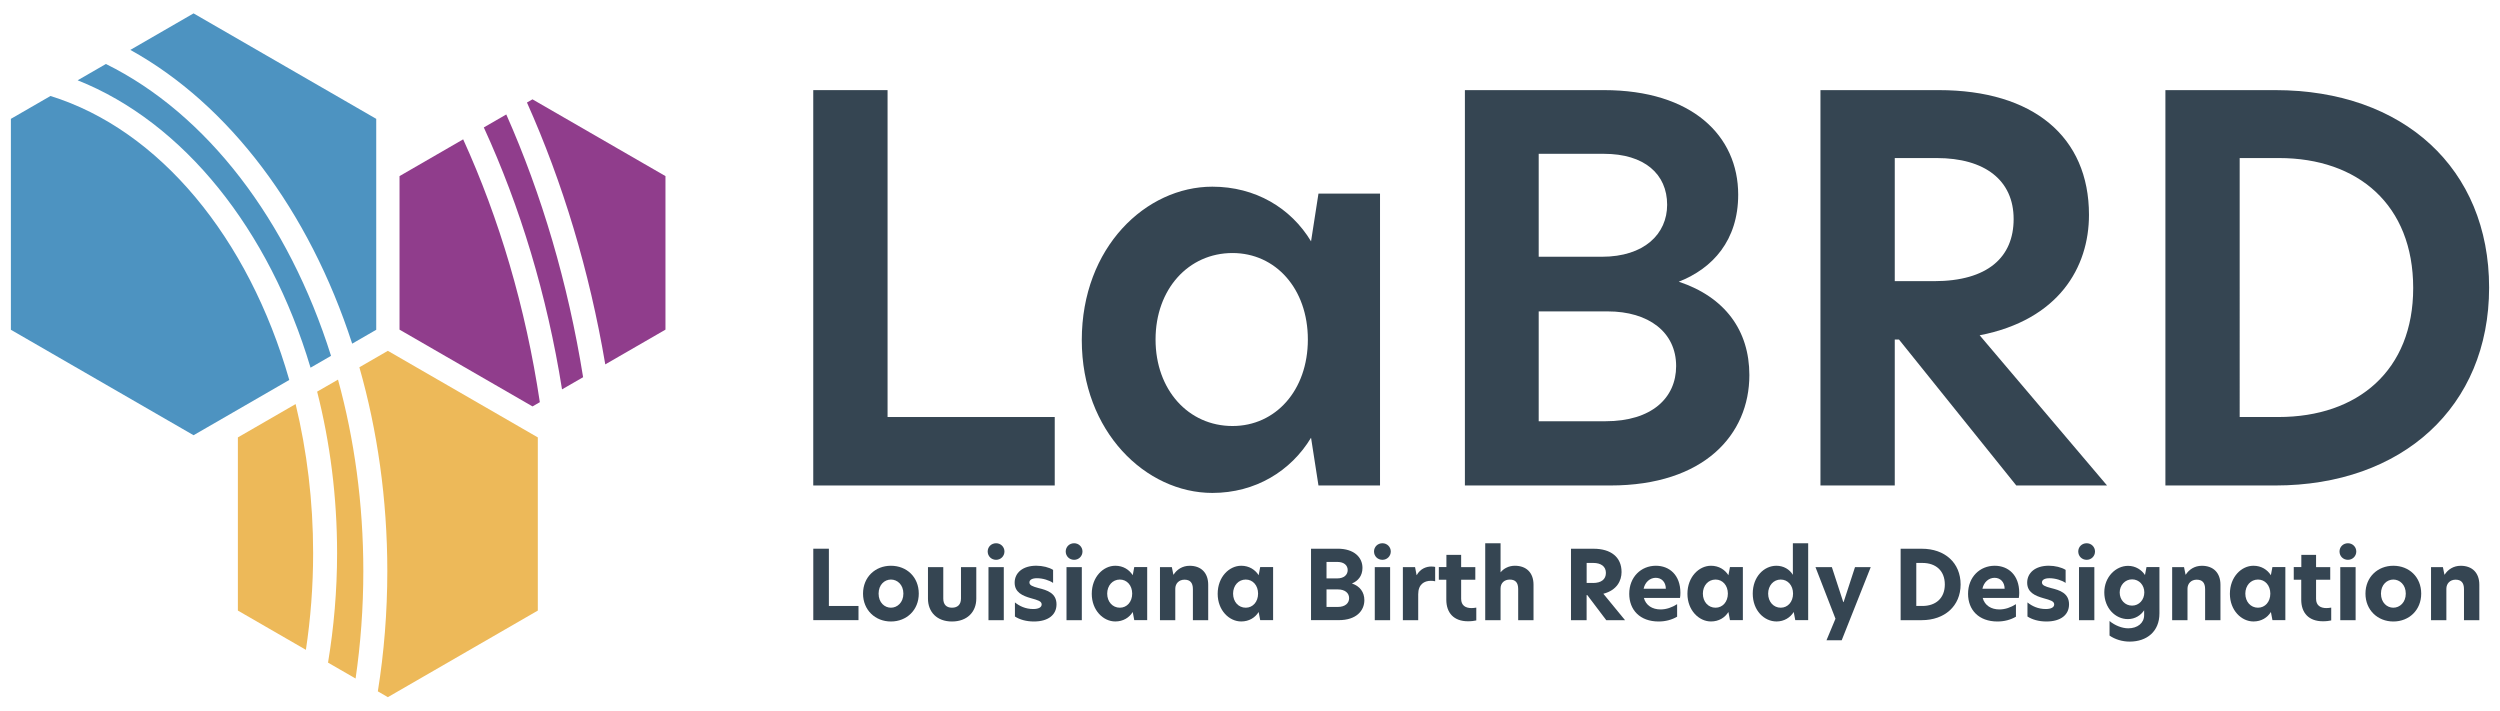
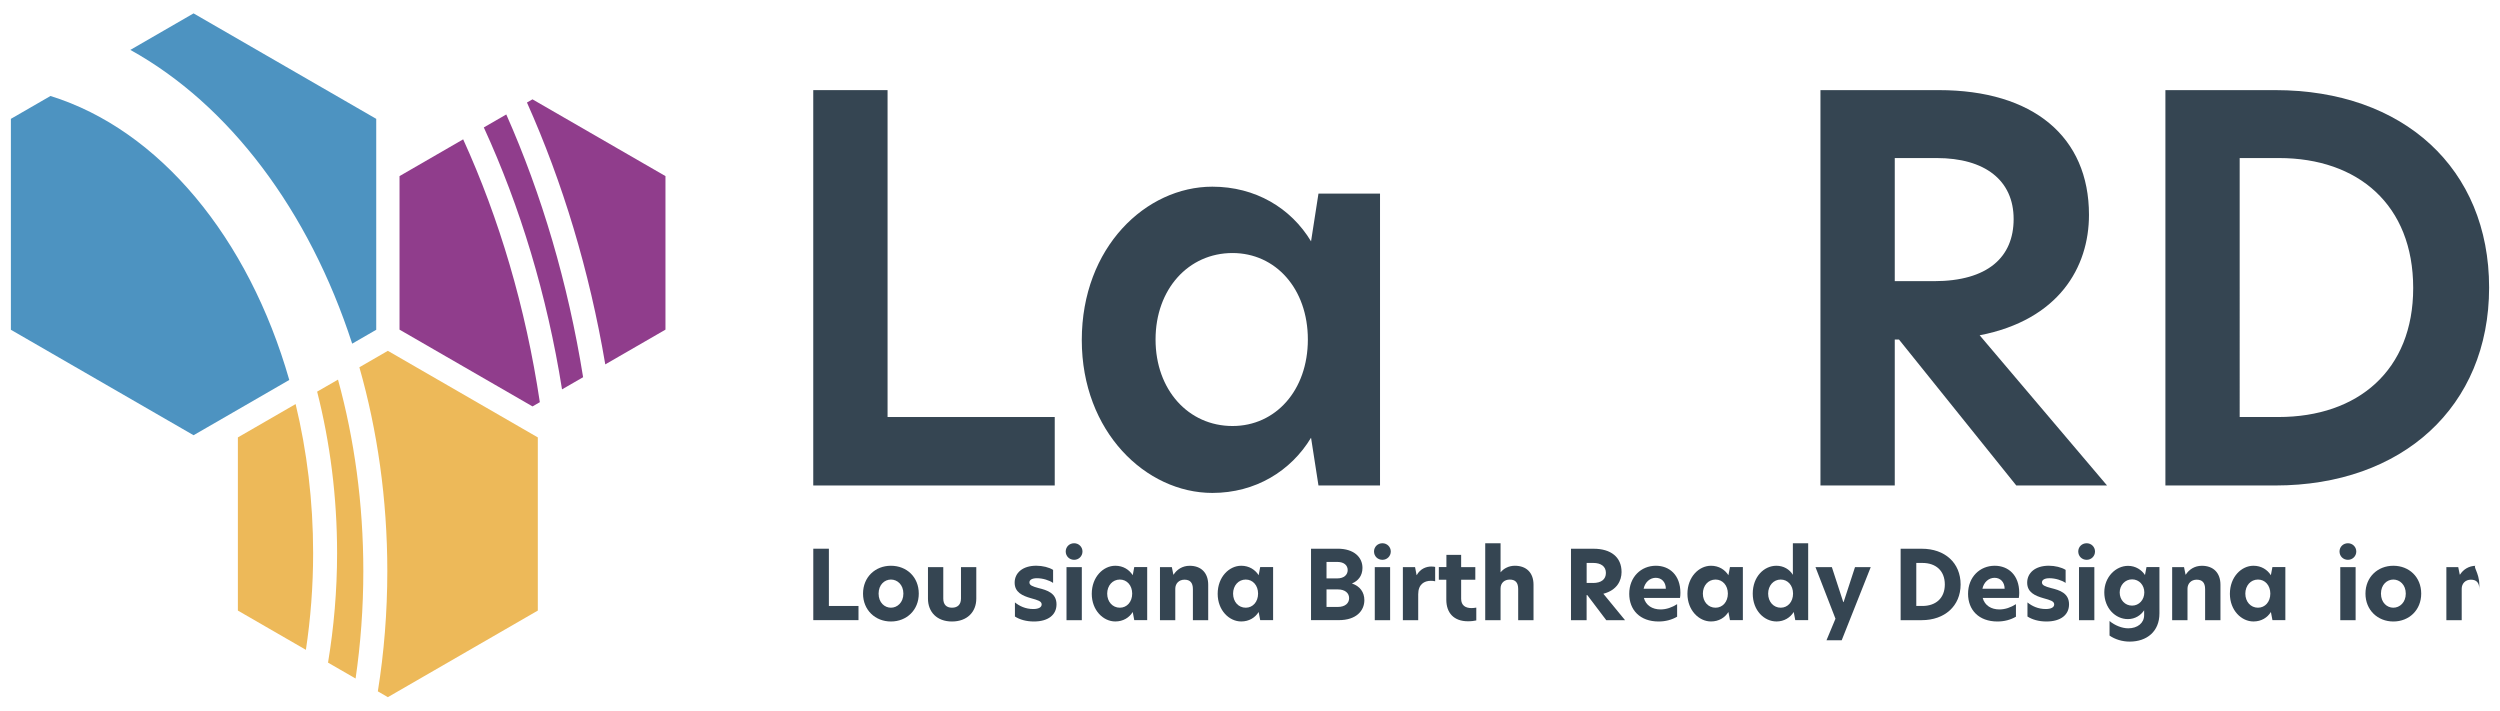
<svg xmlns="http://www.w3.org/2000/svg" version="1.1" id="Layer_1" x="0px" y="0px" viewBox="0 0 792 225.1" style="enable-background:new 0 0 792 225.1;" xml:space="preserve">
  <style type="text/css">
	.st0{fill:#4D93C1;}
	.st1{fill:#903D8C;}
	.st2{fill:#EDB959;}
	.st3{fill:#354552;}
</style>
  <g>
    <path class="st0" d="M15.99,30.41L3.45,37.65v66.82l57.87,33.41l30.32-17.51C78.76,75.34,50.52,41.13,15.99,30.41z" />
    <path class="st0" d="M41.29,15.81c31.31,17.31,56.6,50.89,70.28,93.06l7.62-4.4V37.65L61.32,4.24L41.29,15.81z" />
-     <path class="st0" d="M33.55,20.27l-8.95,5.17c33.53,13.33,60.72,47.23,73.78,91.04l6.49-3.75C91.35,69.77,65.48,36.02,33.55,20.27z   " />
  </g>
  <g>
    <path class="st1" d="M126.57,55.79v48.64l42.13,24.32l2.32-1.34c-4.5-30.04-12.85-58.14-24.29-83.27L126.57,55.79z" />
    <path class="st1" d="M168.69,31.47l-1.75,1.01c11.31,25.3,19.78,53.23,24.81,82.96l19.07-11.01V55.79L168.69,31.47z" />
    <path class="st1" d="M153.27,40.37c11.53,25.11,20.02,53.09,24.78,82.98l6.68-3.85c-4.8-29.87-13.12-57.92-24.34-83.24   L153.27,40.37z" />
  </g>
  <g>
    <path class="st2" d="M75.36,193.43l21.55,12.44c1.49-9.89,2.29-20.14,2.29-30.64c0-16.51-1.97-32.37-5.55-47.22l-18.29,10.56   V193.43z" />
    <path class="st2" d="M100.47,124.07c4.08,16.04,6.32,33.24,6.32,51.16c0,11.93-1.02,23.52-2.87,34.69l8.73,5.04   c1.6-11,2.45-22.37,2.45-34.02c0-21.37-2.84-41.82-8.02-60.68L100.47,124.07z" />
    <path class="st2" d="M122.87,220.86l47.51-27.43v-54.86l-47.51-27.43l-9.02,5.21c5.71,20.03,8.85,41.81,8.85,64.58   c0,13.07-1.04,25.81-3,38.09L122.87,220.86z" />
  </g>
  <g>
    <path class="st3" d="M257.64,28.55h23.54v103.56h52.96v21.69h-76.5V28.55z" />
    <path class="st3" d="M342.71,107.73c0-29.42,20.34-48.59,41.36-48.59c13.62,0,24.88,6.72,31.27,17.32l2.35-15.13h19.5v92.47h-19.5   l-2.35-15.13c-6.39,10.59-17.65,17.49-31.27,17.49C363.05,156.15,342.71,136.82,342.71,107.73z M414.33,107.56   c0-16.14-10.26-27.4-23.87-27.4c-13.95,0-24.38,11.43-24.38,27.4c0,15.97,10.42,27.4,24.38,27.4   C404.07,134.97,414.33,123.7,414.33,107.56z" />
-     <path class="st3" d="M554.2,118.83c0,18.83-14.29,34.97-44.05,34.97h-46.07V28.55h44.05c27.91,0,42.53,14.46,42.53,33.12   c0,14.46-8.07,23.37-18.83,27.57C546.47,94.11,554.2,104.7,554.2,118.83z M487.46,81.34h20.01c13.45,0,20.68-7.23,20.68-16.47   c0-9.75-7.23-16.14-20.01-16.14h-20.68V81.34z M531,115.97c0-10.76-8.74-17.32-21.69-17.32h-21.85v34.8h21.18   C523.26,133.45,531,126.06,531,115.97z" />
    <path class="st3" d="M667.51,153.8h-28.75l-37.16-46.23h-1.34v46.23h-23.54V28.55h37.49c29.93,0,47.58,14.79,47.58,39.51   c0,16.64-9.58,33.29-34.63,38.16L667.51,153.8z M612.7,89.07c16.98,0,25.22-7.57,25.22-19.67c0-12.27-9.08-19.33-24.38-19.33   h-13.28v39H612.7z" />
    <path class="st3" d="M788.55,91.09c0,37.83-27.57,62.71-67.75,62.71H686V28.55h34.8C761.48,28.55,788.55,53.43,788.55,91.09z    M709.53,132.11h12.27c25.22,0,42.7-14.79,42.7-40.85c0-26.39-17.48-41.19-42.53-41.19h-12.44V132.11z" />
  </g>
  <g>
    <path class="st3" d="M257.64,173.83h4.95v18.14h9.38v4.49h-14.32V173.83z" />
    <path class="st3" d="M273.41,188.06c0-5.25,3.88-8.83,8.83-8.83c5.01,0,8.83,3.58,8.83,8.83c0,5.19-3.82,8.83-8.83,8.83   C277.3,196.89,273.41,193.28,273.41,188.06z M286.19,188.06c0-2.85-1.94-4.46-3.94-4.46c-2,0-3.91,1.61-3.91,4.46   c0,2.85,1.91,4.46,3.91,4.46C284.25,192.52,286.19,190.88,286.19,188.06z" />
    <path class="st3" d="M293.98,189.64v-9.98h4.85v9.98c0,1.88,1,2.88,2.76,2.88c1.79,0,2.85-1,2.85-2.91v-9.95h4.85v9.98   c0,4.25-2.91,7.25-7.71,7.25C296.83,196.89,293.98,193.89,293.98,189.64z" />
-     <path class="st3" d="M312.9,174.71c0-1.46,1.15-2.61,2.67-2.61c1.46,0,2.64,1.15,2.64,2.61c0,1.49-1.18,2.64-2.64,2.64   C314.06,177.35,312.9,176.2,312.9,174.71z M313.15,179.66H318v16.81h-4.85V179.66z" />
    <path class="st3" d="M333.62,180.54v4.13c-1.18-0.82-3.22-1.49-5.13-1.49c-1.52,0-2.37,0.52-2.37,1.33c0,0.91,0.97,1.27,2.88,1.79   c2.76,0.67,5.7,1.61,5.7,5.16c0,3.31-2.61,5.43-7.16,5.43c-2.43,0-4.52-0.61-6.01-1.58v-4.46c1.43,1.15,3.34,2.09,5.8,2.09   c1.7,0,2.67-0.55,2.67-1.46c0-1.03-1.21-1.36-3.4-1.97c-2.67-0.76-5.16-1.85-5.16-4.92c0-3.09,2.52-5.37,6.86-5.37   C330.29,179.23,332.32,179.72,333.62,180.54z" />
    <path class="st3" d="M337.62,174.71c0-1.46,1.15-2.61,2.67-2.61c1.46,0,2.64,1.15,2.64,2.61c0,1.49-1.18,2.64-2.64,2.64   C338.78,177.35,337.62,176.2,337.62,174.71z M337.87,179.66h4.85v16.81h-4.85V179.66z" />
    <path class="st3" d="M345.87,188.12c0-5.37,3.67-8.89,7.46-8.89c2.52,0,4.43,1.27,5.52,3l0.48-2.58h4.1v16.81h-4.1l-0.48-2.58   c-1.09,1.76-3,3-5.52,3C349.54,196.89,345.87,193.37,345.87,188.12z M358.68,188.06c0-2.61-1.67-4.46-3.91-4.46   c-2.31,0-4.01,1.91-4.01,4.46c0,2.58,1.7,4.46,4.01,4.46C357.01,192.52,358.68,190.67,358.68,188.06z" />
    <path class="st3" d="M382.76,185.24v11.23h-4.85v-9.83c0-2.06-0.91-3-2.67-3c-1.73,0-2.91,1.21-2.91,2.88v9.95h-4.85v-16.81h3.76   l0.48,2.37h0.09c1-1.58,2.76-2.79,5.07-2.79C380.51,179.23,382.76,181.48,382.76,185.24z" />
    <path class="st3" d="M385.76,188.12c0-5.37,3.67-8.89,7.46-8.89c2.52,0,4.43,1.27,5.52,3l0.49-2.58h4.09v16.81h-4.09l-0.49-2.58   c-1.09,1.76-3,3-5.52,3C389.43,196.89,385.76,193.37,385.76,188.12z M398.56,188.06c0-2.61-1.67-4.46-3.91-4.46   c-2.31,0-4.01,1.91-4.01,4.46c0,2.58,1.7,4.46,4.01,4.46C396.89,192.52,398.56,190.67,398.56,188.06z" />
    <path class="st3" d="M432.23,190.12c0,3.4-2.61,6.34-8.07,6.34h-8.83v-22.63h8.47c5.13,0,7.83,2.7,7.83,6.07   c0,2.55-1.42,4.16-3.34,4.95C430.83,185.69,432.23,187.61,432.23,190.12z M420.24,183.24h3.37c2.21,0,3.34-1.18,3.34-2.64   c0-1.49-1.15-2.58-3.25-2.58h-3.46V183.24z M427.4,189.49c0-1.67-1.39-2.76-3.52-2.76h-3.64v5.55h3.55   C426.16,192.28,427.4,191.09,427.4,189.49z" />
    <path class="st3" d="M435.29,174.71c0-1.46,1.15-2.61,2.67-2.61c1.45,0,2.64,1.15,2.64,2.61c0,1.49-1.18,2.64-2.64,2.64   C436.44,177.35,435.29,176.2,435.29,174.71z M435.53,179.66h4.86v16.81h-4.86V179.66z" />
    <path class="st3" d="M444.44,179.66h3.85l0.48,2.52h0.06c1.12-2.03,3.06-2.7,4.55-2.7c0.52,0,0.91,0.03,1.28,0.12v4.55   c-0.46-0.12-0.94-0.15-1.4-0.15c-2.03,0-3.97,1.09-3.97,4.25v8.22h-4.86V179.66z" />
    <path class="st3" d="M462.89,179.66h4.49v4h-4.49v6.04c0,2.12,1.4,2.94,3.28,2.94c0.46,0,0.97-0.06,1.52-0.15v4.06   c-0.7,0.15-1.45,0.27-2.64,0.27c-4.46,0-6.86-2.64-6.86-6.83v-6.34h-2.37v-4h2.4v-3.88h4.67V179.66z" />
    <path class="st3" d="M475.38,181.29h0.03c0.94-1.18,2.58-2.06,4.49-2.06c3.61,0,5.92,2.15,5.92,6.01v11.23h-4.86v-9.86   c0-2.06-0.88-3-2.67-3c-1.64,0-2.91,1.03-2.91,2.82v10.04h-4.86V172.1h4.86V181.29z" />
    <path class="st3" d="M514.81,196.47h-5.95l-6.01-7.95h-0.21v7.95h-4.95v-22.63h7.16c5.46,0,8.86,2.64,8.86,7.37   c0,2.7-1.43,5.77-5.77,6.89L514.81,196.47z M504.65,184.69c2.67,0,4.1-1.18,4.1-3.19c0-2.06-1.55-3.16-4.01-3.16h-2.09v6.34H504.65   z" />
    <path class="st3" d="M532.22,189.43h-11.44c0.64,2.4,2.73,3.64,5.28,3.64c1.85,0,3.64-0.64,5.25-1.67v3.97   c-1.73,1-3.7,1.52-5.86,1.52c-5.92,0-9.31-3.67-9.31-8.77c0-5.34,3.76-8.89,8.44-8.89c4.28,0,7.77,2.94,7.77,8.56   C532.35,188.39,532.32,188.94,532.22,189.43z M527.74,186.51c-0.03-2.18-1.4-3.46-3.19-3.46c-1.82,0-3.4,1.34-3.85,3.46H527.74z" />
    <path class="st3" d="M534.58,188.12c0-5.37,3.67-8.89,7.46-8.89c2.52,0,4.43,1.27,5.52,3l0.49-2.58h4.09v16.81h-4.09l-0.49-2.58   c-1.09,1.76-3,3-5.52,3C538.26,196.89,534.58,193.37,534.58,188.12z M547.39,188.06c0-2.61-1.67-4.46-3.91-4.46   c-2.31,0-4.01,1.91-4.01,4.46c0,2.58,1.7,4.46,4.01,4.46C545.72,192.52,547.39,190.67,547.39,188.06z" />
    <path class="st3" d="M555.27,188.06c0-5.37,3.58-8.83,7.49-8.83c2.28,0,4.19,1.15,5.22,2.88V172.1h4.85v24.36h-4.09l-0.49-2.58   c-1.09,1.76-3.03,3-5.43,3C558.91,196.89,555.27,193.43,555.27,188.06z M568.04,188.06c0-2.61-1.67-4.46-3.91-4.46   c-2.28,0-3.98,1.91-3.98,4.46c0,2.58,1.7,4.46,3.98,4.46C566.37,192.52,568.04,190.67,568.04,188.06z" />
    <path class="st3" d="M583.45,202.84h-4.82l2.85-6.83l-6.34-16.35h5.19l3.61,11.07h0.12l3.61-11.07h4.98L583.45,202.84z" />
    <path class="st3" d="M621.12,185.15c0,6.83-5.04,11.32-12.32,11.32h-6.68v-22.63h6.68C616.18,173.83,621.12,178.35,621.12,185.15z    M607.08,191.97h1.94c4.22,0,7.1-2.46,7.1-6.8c0-4.4-2.88-6.83-7.1-6.83h-1.94V191.97z" />
    <path class="st3" d="M639.56,189.43h-11.44c0.64,2.4,2.73,3.64,5.28,3.64c1.85,0,3.64-0.64,5.25-1.67v3.97   c-1.73,1-3.7,1.52-5.86,1.52c-5.92,0-9.31-3.67-9.31-8.77c0-5.34,3.76-8.89,8.44-8.89c4.28,0,7.77,2.94,7.77,8.56   C639.68,188.39,639.65,188.94,639.56,189.43z M635.07,186.51c-0.03-2.18-1.4-3.46-3.19-3.46c-1.82,0-3.4,1.34-3.85,3.46H635.07z" />
    <path class="st3" d="M654.39,180.54v4.13c-1.18-0.82-3.22-1.49-5.13-1.49c-1.52,0-2.37,0.52-2.37,1.33c0,0.91,0.97,1.27,2.88,1.79   c2.76,0.67,5.7,1.61,5.7,5.16c0,3.31-2.61,5.43-7.16,5.43c-2.43,0-4.52-0.61-6.01-1.58v-4.46c1.43,1.15,3.34,2.09,5.8,2.09   c1.7,0,2.67-0.55,2.67-1.46c0-1.03-1.21-1.36-3.4-1.97c-2.67-0.76-5.16-1.85-5.16-4.92c0-3.09,2.52-5.37,6.86-5.37   C651.05,179.23,653.09,179.72,654.39,180.54z" />
    <path class="st3" d="M658.39,174.71c0-1.46,1.15-2.61,2.67-2.61c1.45,0,2.64,1.15,2.64,2.61c0,1.49-1.18,2.64-2.64,2.64   C659.54,177.35,658.39,176.2,658.39,174.71z M658.63,179.66h4.86v16.81h-4.86V179.66z" />
    <path class="st3" d="M679.53,182.17l0.48-2.52h4.1v14.69c0,5.67-3.94,8.92-9.44,8.92c-2.34,0-4.61-0.7-6.37-1.91v-4.61   c1.67,1.39,3.97,2.31,5.92,2.31c2.97,0,5.04-1.7,5.04-4.16v-1.55c-1.03,1.55-2.82,2.79-5.16,2.79c-3.91,0-7.46-3.43-7.46-8.47   c0-4.88,3.64-8.4,7.52-8.4C676.56,179.26,678.47,180.54,679.53,182.17z M671.52,187.7c0,2.34,1.67,4.16,3.92,4.16   c2.24,0,3.88-1.85,3.88-4.19c0-2.31-1.64-4.13-3.88-4.13C673.19,183.54,671.52,185.42,671.52,187.7z" />
    <path class="st3" d="M703.44,185.24v11.23h-4.86v-9.83c0-2.06-0.91-3-2.67-3c-1.73,0-2.91,1.21-2.91,2.88v9.95h-4.86v-16.81h3.76   l0.48,2.37h0.09c1-1.58,2.76-2.79,5.07-2.79C701.19,179.23,703.44,181.48,703.44,185.24z" />
    <path class="st3" d="M706.43,188.12c0-5.37,3.67-8.89,7.46-8.89c2.52,0,4.43,1.27,5.52,3l0.49-2.58H724v16.81h-4.09l-0.49-2.58   c-1.09,1.76-3,3-5.52,3C710.1,196.89,706.43,193.37,706.43,188.12z M719.24,188.06c0-2.61-1.67-4.46-3.91-4.46   c-2.31,0-4.01,1.91-4.01,4.46c0,2.58,1.7,4.46,4.01,4.46C717.57,192.52,719.24,190.67,719.24,188.06z" />
-     <path class="st3" d="M733.73,179.66h4.49v4h-4.49v6.04c0,2.12,1.4,2.94,3.28,2.94c0.46,0,0.97-0.06,1.52-0.15v4.06   c-0.7,0.15-1.45,0.27-2.64,0.27c-4.46,0-6.86-2.64-6.86-6.83v-6.34h-2.37v-4h2.4v-3.88h4.67V179.66z" />
    <path class="st3" d="M741.16,174.71c0-1.46,1.15-2.61,2.67-2.61c1.45,0,2.64,1.15,2.64,2.61c0,1.49-1.18,2.64-2.64,2.64   C742.31,177.35,741.16,176.2,741.16,174.71z M741.4,179.66h4.86v16.81h-4.86V179.66z" />
    <path class="st3" d="M749.38,188.06c0-5.25,3.88-8.83,8.83-8.83c5,0,8.83,3.58,8.83,8.83c0,5.19-3.82,8.83-8.83,8.83   C753.26,196.89,749.38,193.28,749.38,188.06z M762.15,188.06c0-2.85-1.94-4.46-3.94-4.46c-2,0-3.92,1.61-3.92,4.46   c0,2.85,1.91,4.46,3.92,4.46C760.21,192.52,762.15,190.88,762.15,188.06z" />
-     <path class="st3" d="M785.45,185.24v11.23h-4.86v-9.83c0-2.06-0.91-3-2.67-3c-1.73,0-2.91,1.21-2.91,2.88v9.95h-4.86v-16.81h3.76   l0.48,2.37h0.09c1-1.58,2.76-2.79,5.07-2.79C783.2,179.23,785.45,181.48,785.45,185.24z" />
+     <path class="st3" d="M785.45,185.24v11.23v-9.83c0-2.06-0.91-3-2.67-3c-1.73,0-2.91,1.21-2.91,2.88v9.95h-4.86v-16.81h3.76   l0.48,2.37h0.09c1-1.58,2.76-2.79,5.07-2.79C783.2,179.23,785.45,181.48,785.45,185.24z" />
  </g>
</svg>